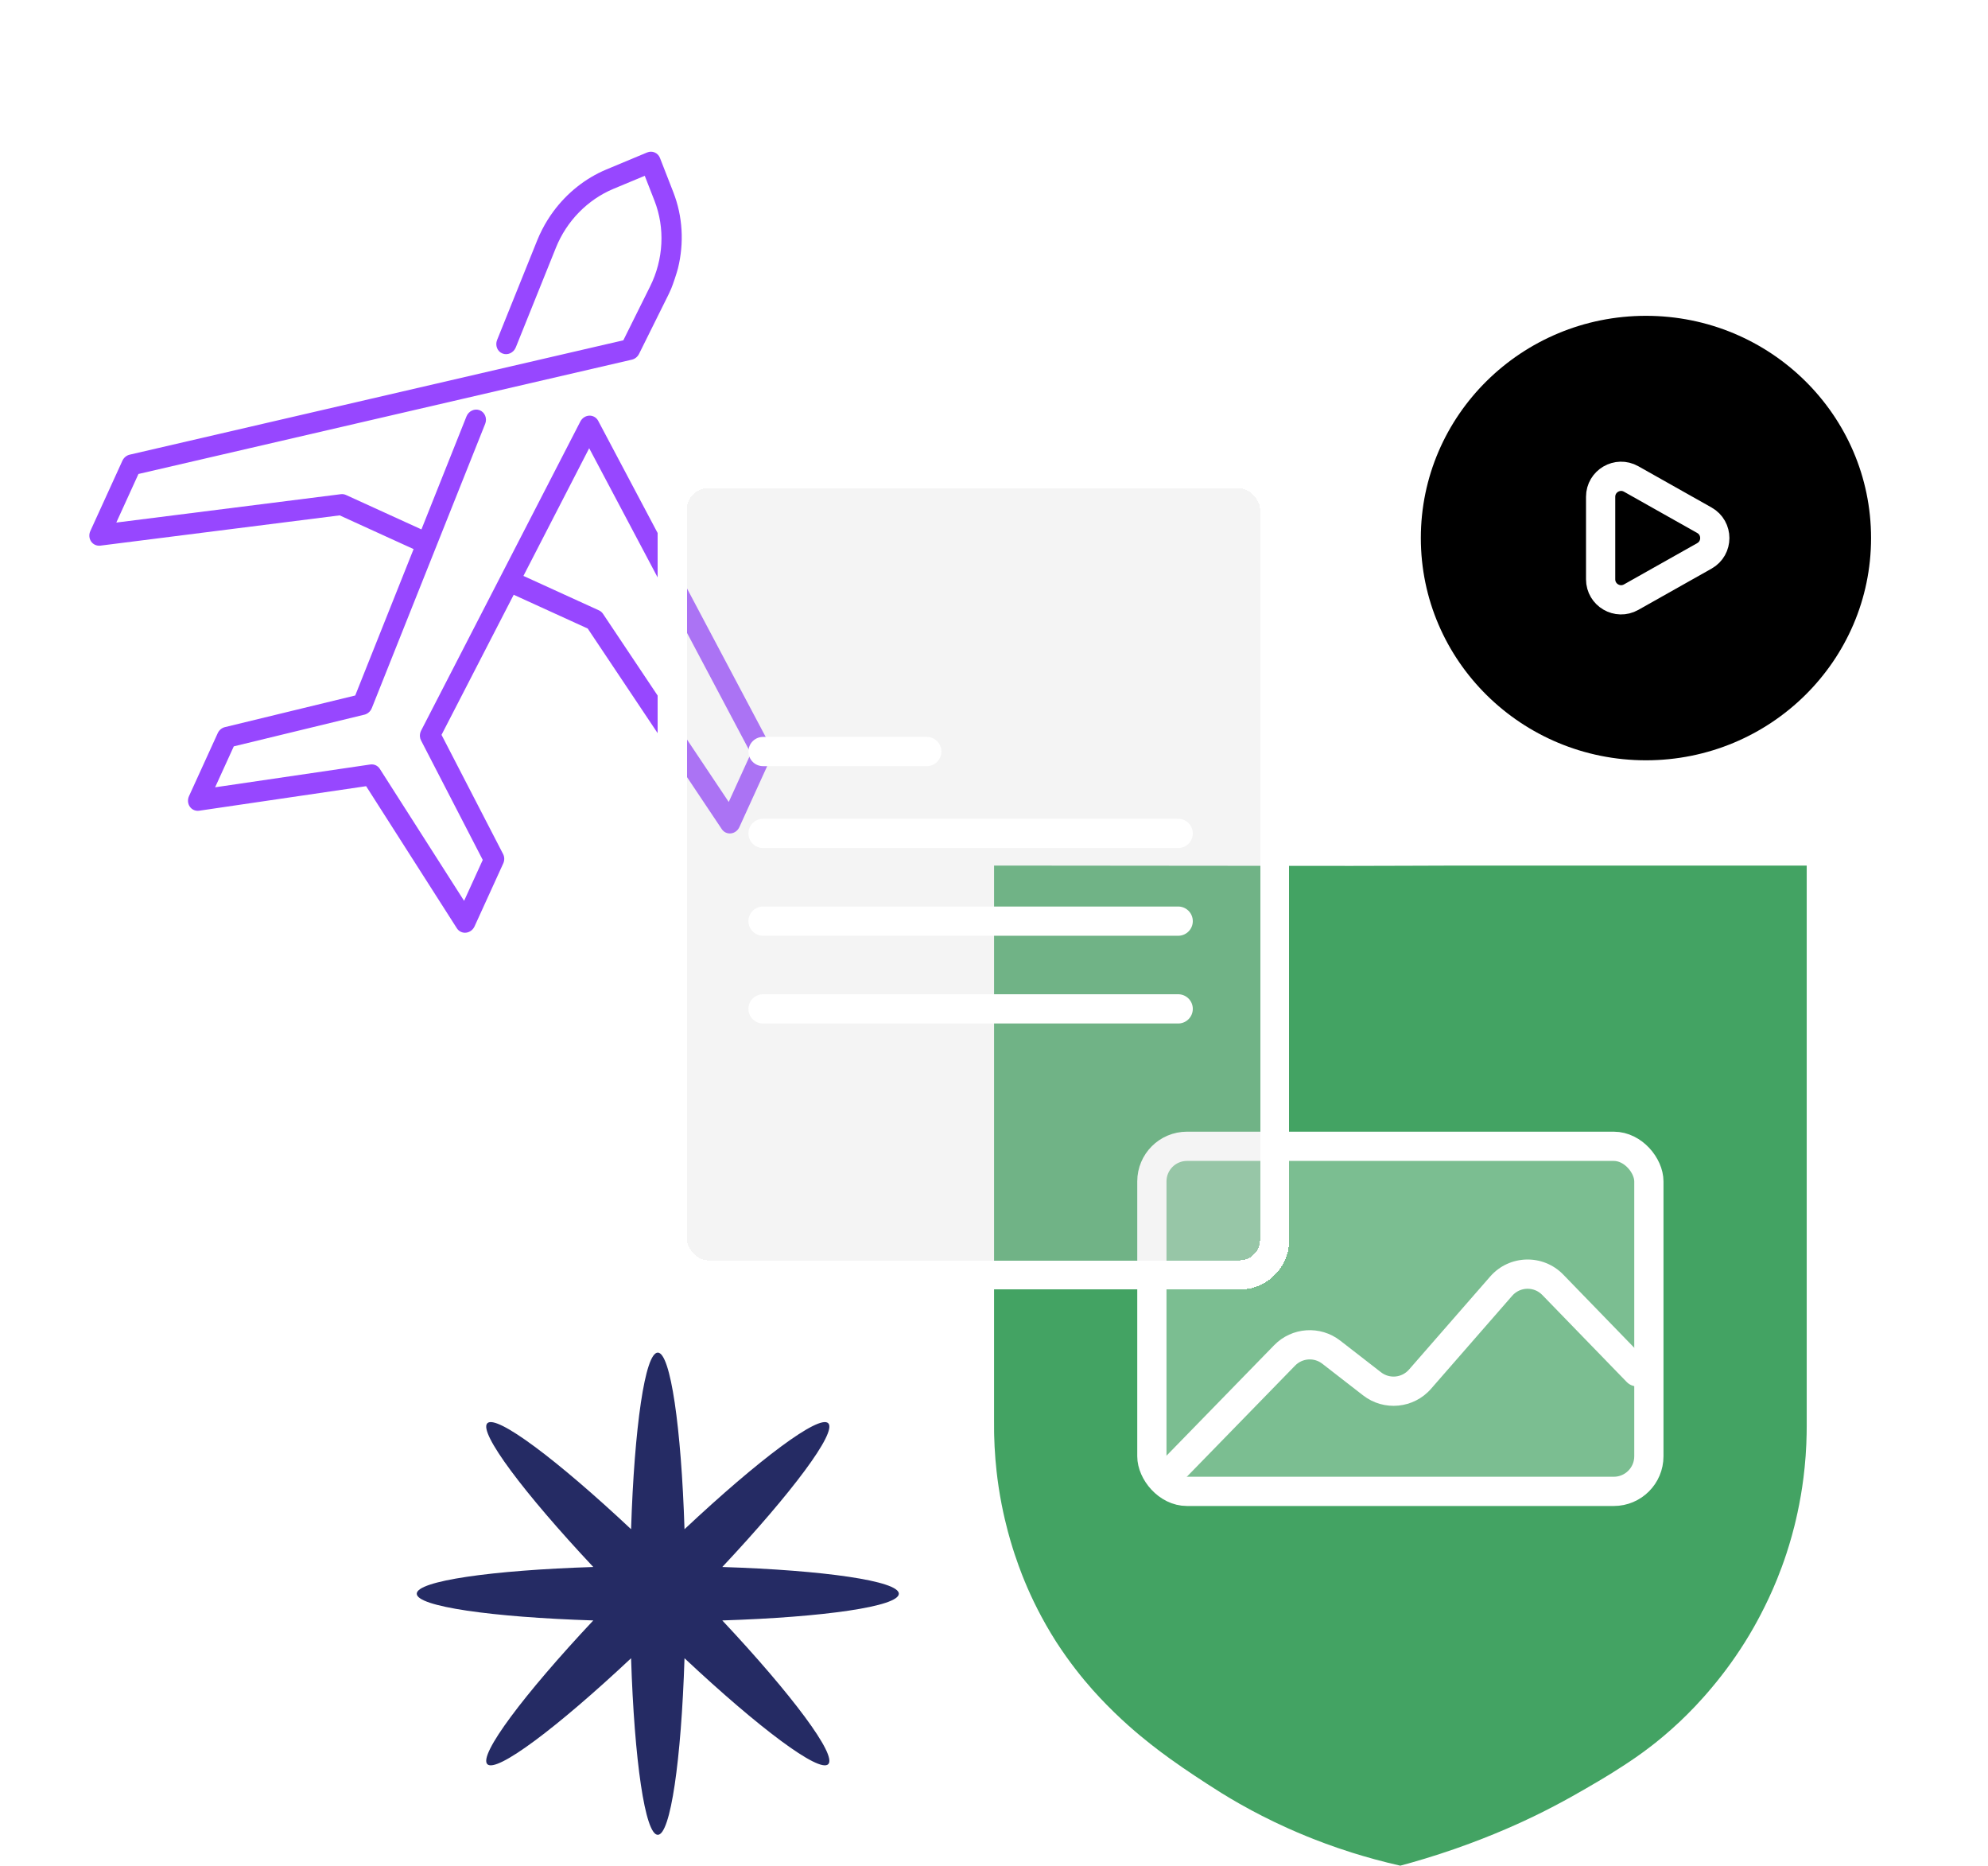
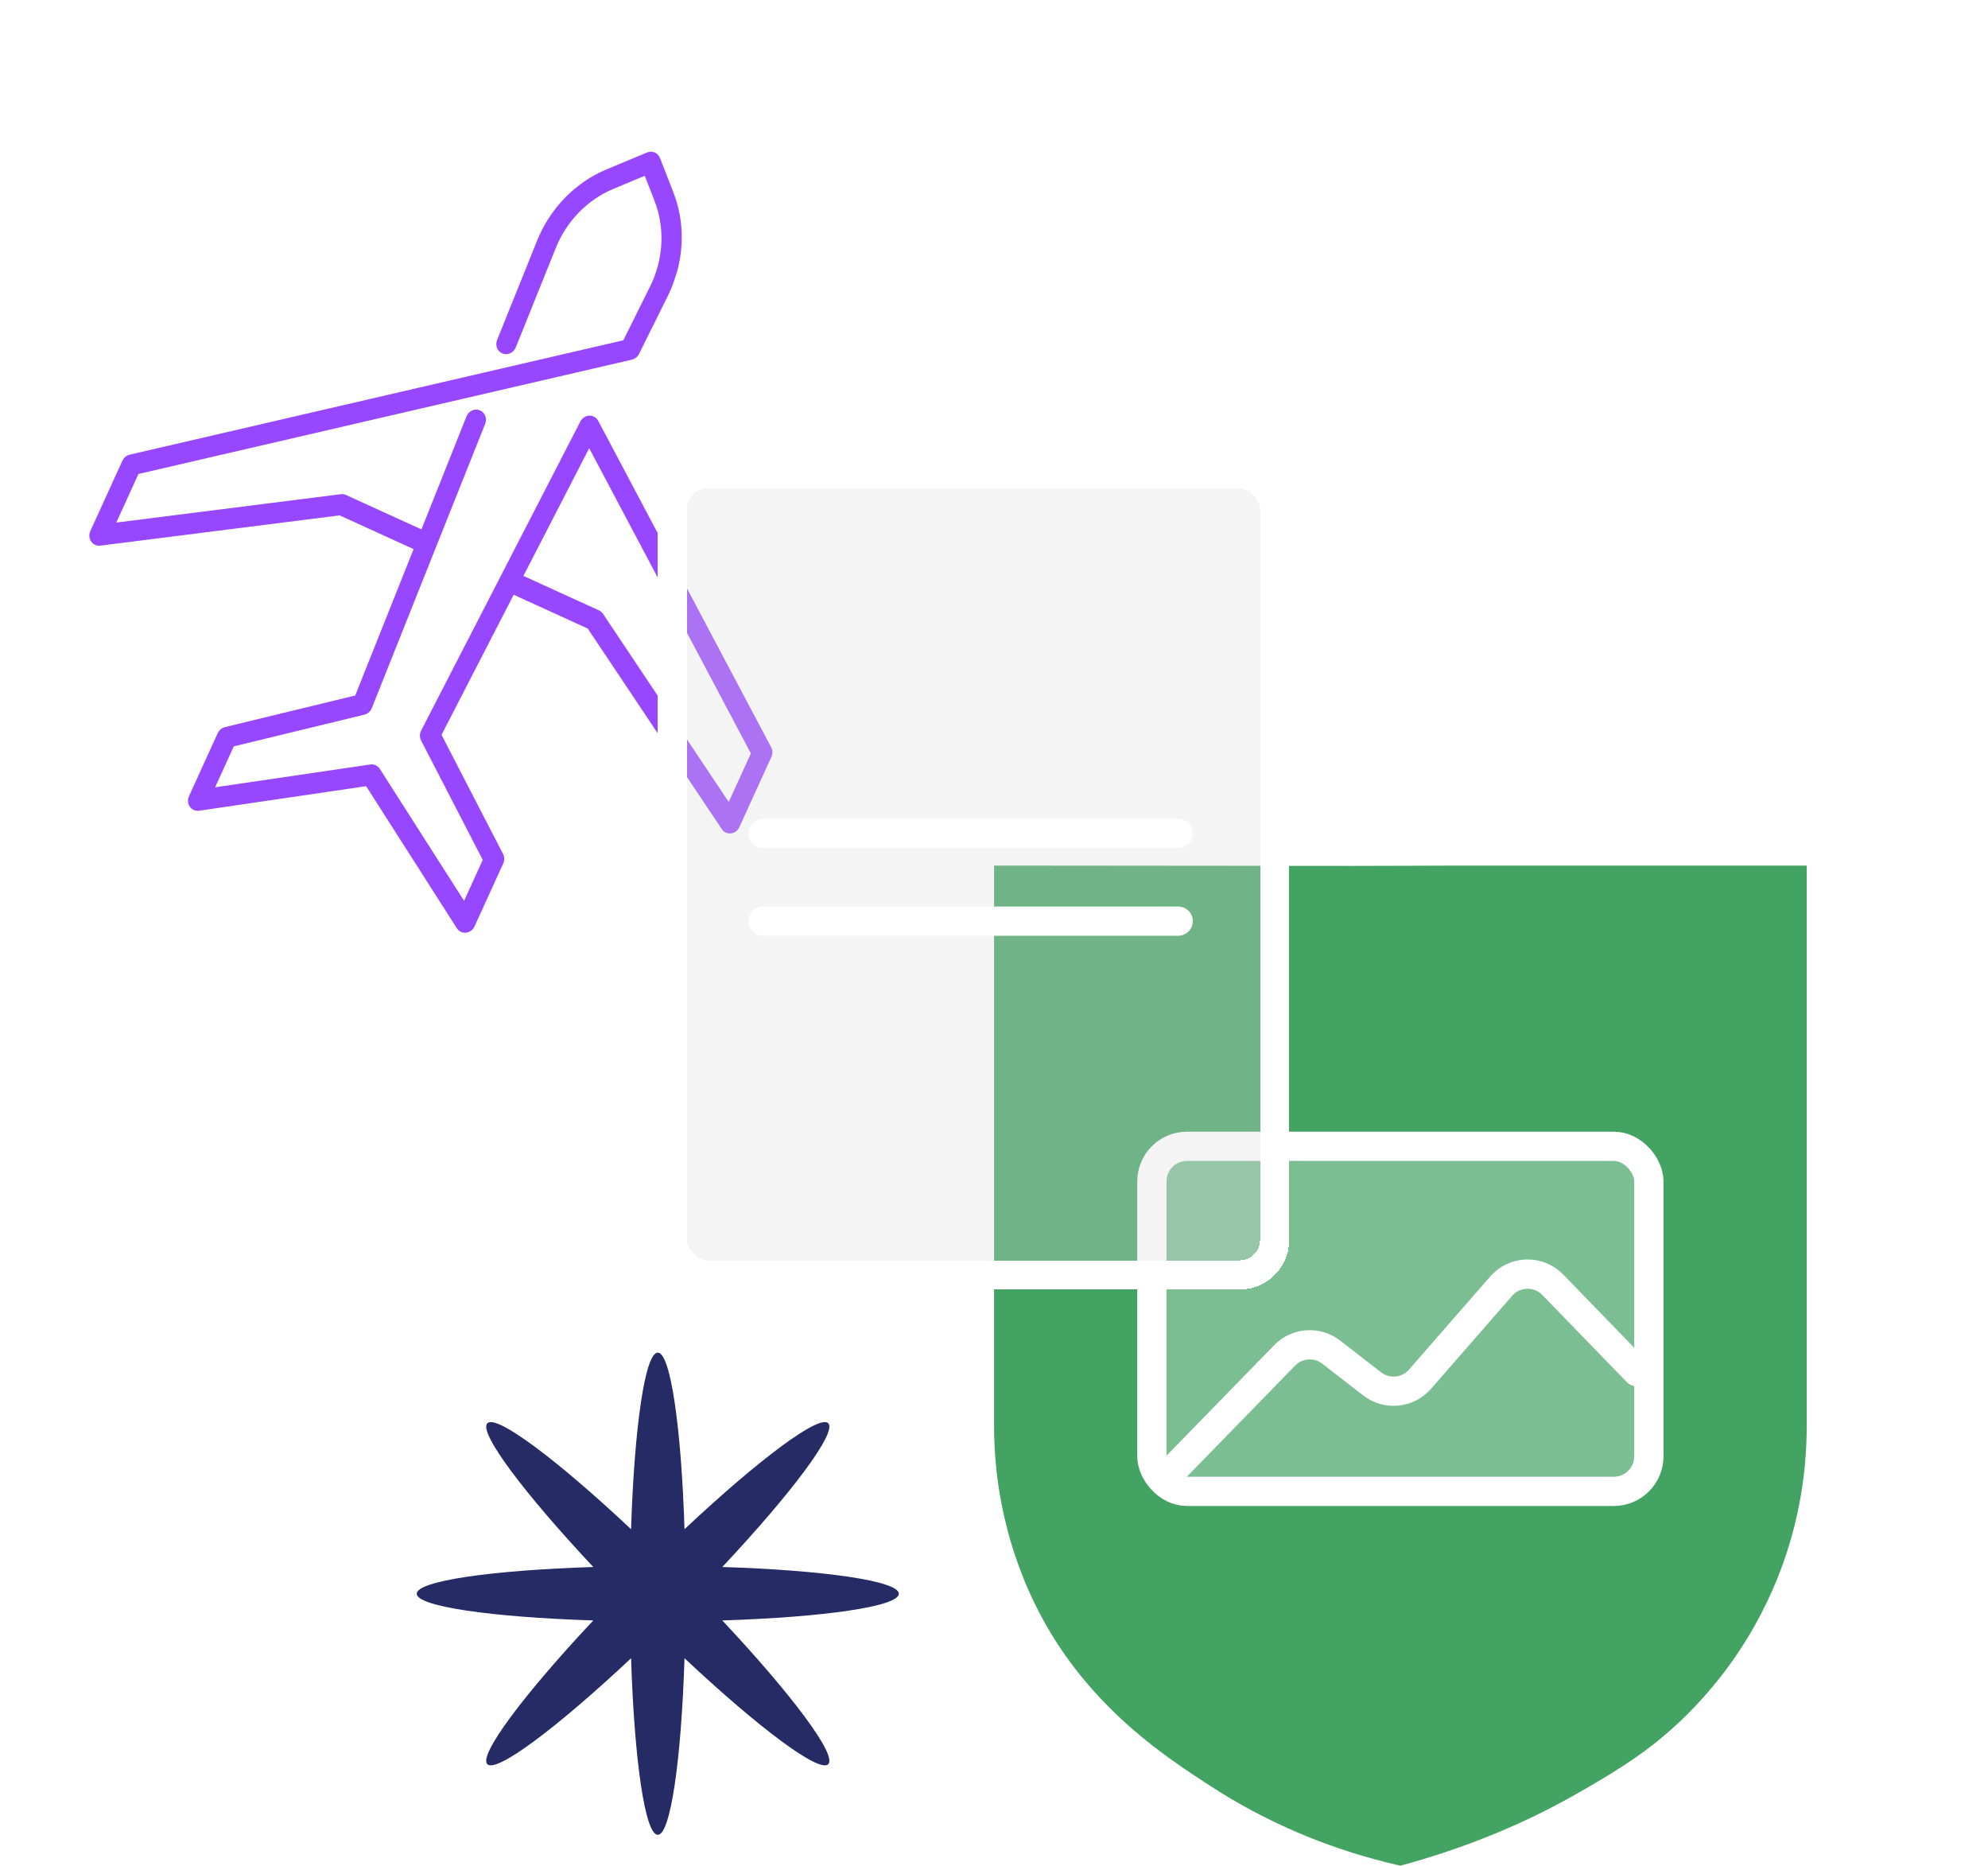
<svg xmlns="http://www.w3.org/2000/svg" width="340" height="319" viewBox="0 0 340 319" fill="none">
  <path d="M170 148C190.367 148.018 210.738 148.037 231.106 148.055C236.427 148.06 244.731 148.004 248.31 148.004C268.537 148.004 288.764 148.004 308.995 148.004V239.61C308.995 240.394 309.006 242.128 308.995 243.893C308.991 244.728 308.98 245.683 308.929 246.914C308.892 247.754 308.847 248.453 308.811 248.948C308.622 251.567 308.309 253.849 307.988 255.72C307.615 257.887 307.205 259.663 306.903 260.883C306.286 263.35 305.637 265.358 305.153 266.752C305.006 267.174 304.552 268.469 303.932 270C302.02 274.723 299.861 278.406 299.197 279.519C297.105 283.022 294.92 285.977 292.886 288.403C290.86 290.848 288.919 292.834 287.27 294.391C285.207 296.336 283.45 297.738 282.502 298.474C280.45 300.068 278.782 301.163 277.402 302.061C275.996 302.982 274.737 303.748 273.372 304.554C270.593 306.189 267.157 308.212 262.614 310.423C260.459 311.474 255.525 313.789 248.897 316.104C245.207 317.391 241.989 318.331 239.486 319C236.409 318.305 233.645 317.532 231.231 316.774C227.865 315.712 225.197 314.677 223.54 314.003C221.142 313.027 219.226 312.139 218.016 311.559C216.473 310.819 215.134 310.128 214.037 309.539C213.373 309.184 212.702 308.815 212.026 308.43C210.945 307.816 209.901 307.198 208.9 306.577C207.081 305.438 205.531 304.425 204.291 303.6C203.051 302.771 201.771 301.917 200.091 300.704C199.032 299.938 198.246 299.343 198.069 299.206C196.741 298.196 193.888 296.011 190.596 292.815C188.662 290.936 187.29 289.402 186.865 288.928C185.101 286.938 182.894 284.216 180.636 280.729C178.134 276.801 176.425 273.225 175.259 270.403C174.775 269.23 173.775 266.723 172.808 263.413C172.284 261.615 171.413 258.368 170.797 254.289C170.495 252.292 170.336 250.624 170.247 249.566C170.122 248.035 170.059 246.652 170.03 245.464C170.03 245.32 170.022 245.109 170.018 244.854C170.004 243.992 170.007 243.371 170.011 242.827C170.011 242.147 170.011 241.466 170.011 240.786C170.011 239.514 170.011 212.168 170.011 148.011L170 148Z" fill="#43A363" />
  <path d="M131.897 127.787L120.629 106.525L118.598 102.692L114.084 94.178L112.054 90.348L102.307 71.955C102.007 71.385 101.421 71.047 100.785 71.068C100.147 71.094 99.561 71.479 99.255 72.07L72.023 124.919C71.856 125.246 71.793 125.596 71.818 125.929C71.818 125.929 71.816 125.934 71.82 125.936C71.839 126.177 71.903 126.409 72.018 126.618L82.563 147.034L79.372 154.029L64.958 131.461C64.605 130.908 63.973 130.62 63.324 130.716L36.792 134.614L39.983 127.616L62.323 122.196L62.325 122.197C62.436 122.167 62.548 122.131 62.651 122.078C62.712 122.052 62.764 122.016 62.822 121.98C62.864 121.956 62.909 121.936 62.951 121.906C63.009 121.863 63.058 121.812 63.109 121.762C63.142 121.734 63.181 121.706 63.208 121.675C63.27 121.611 63.322 121.543 63.373 121.471C63.389 121.446 63.409 121.425 63.425 121.401C63.493 121.296 63.548 121.183 63.592 121.068L82.982 72.459C83.35 71.528 82.923 70.5 82.05 70.145C81.168 69.8 80.151 70.272 79.78 71.199L72.077 90.519L59.17 84.632C58.894 84.506 58.584 84.459 58.276 84.5L19.891 89.35L23.68 81.042L108.069 61.495C108.591 61.374 109.041 61.013 109.292 60.513L114.27 50.489C114.299 50.424 114.347 50.33 114.402 50.217C114.402 50.217 114.611 49.779 114.8 49.338C115.081 48.681 115.777 46.588 115.95 45.882C117.018 41.547 116.769 36.991 115.155 32.862L112.872 27.008C112.525 26.119 111.549 25.703 110.667 26.072L103.703 28.978C100.107 30.482 96.972 32.994 94.636 36.161C94.003 37.019 93.336 38.054 92.715 39.264C92.394 39.889 92.12 40.495 91.888 41.066L85.018 58.127C84.644 59.053 85.055 60.106 85.942 60.443C86.822 60.793 87.841 60.321 88.215 59.393L95.083 42.336C96.91 37.801 100.489 34.144 104.889 32.3L110.269 30.058L111.932 34.317C113.756 38.994 113.49 44.327 111.197 48.95L106.607 58.185L63.46 68.179L45.622 72.31L22.185 77.739C21.638 77.868 21.173 78.251 20.932 78.78L15.45 90.798C15.182 91.387 15.232 92.07 15.587 92.587C15.759 92.841 15.994 93.035 16.264 93.158C16.534 93.281 16.845 93.331 17.159 93.296L58.091 88.12L70.736 93.887L60.752 118.918L38.467 124.327C37.93 124.456 37.472 124.842 37.235 125.362L32.323 136.13C32.052 136.724 32.107 137.415 32.467 137.931C32.828 138.447 33.439 138.712 34.066 138.619L62.618 134.425L78.134 158.719C78.312 158.995 78.557 159.207 78.844 159.337C79.105 159.457 79.398 159.507 79.701 159.474C80.329 159.409 80.886 158.997 81.157 158.404L86.068 147.635C86.305 147.115 86.296 146.516 86.042 146.027L75.513 125.648L87.856 101.696L100.514 107.469L123.448 141.775C123.792 142.292 124.391 142.568 125.013 142.497C125.632 142.425 126.181 142.015 126.45 141.426L131.93 129.41C132.169 128.885 132.158 128.28 131.897 127.787ZM124.634 137.124L103.131 104.956C102.957 104.695 102.721 104.493 102.443 104.366L89.519 98.471L100.766 76.639L128.42 128.823L124.634 137.124Z" fill="#9747FF" />
  <g filter="url(#filter0_d_550_2906)">
    <rect x="197" y="192" width="85" height="59" rx="6" fill="white" fill-opacity="0.3" stroke="white" stroke-width="5" stroke-linejoin="round" />
    <path d="M278.206 232.294C279.167 233.285 280.75 233.309 281.741 232.348C282.732 231.386 282.756 229.803 281.794 228.812L278.206 232.294ZM265.567 215.679L267.361 213.938L265.567 215.679ZM227.681 227.199L226.148 229.174L227.681 227.199ZM200.791 250.745L221.496 229.496L217.915 226.007L197.209 247.255L200.791 250.745ZM226.148 229.174L233.128 234.59L236.193 230.64L229.213 225.224L226.148 229.174ZM244.743 233.463L258.624 217.556L254.857 214.269L240.976 230.176L244.743 233.463ZM263.773 217.42L278.206 232.294L281.794 228.812L267.361 213.938L263.773 217.42ZM258.624 217.556C259.97 216.013 262.347 215.951 263.773 217.42L267.361 213.938C263.899 210.37 258.126 210.522 254.857 214.269L258.624 217.556ZM233.128 234.59C236.686 237.351 241.781 236.857 244.743 233.463L240.976 230.176C239.756 231.573 237.658 231.777 236.193 230.64L233.128 234.59ZM221.496 229.496C222.739 228.221 224.741 228.082 226.148 229.174L229.213 225.224C225.796 222.572 220.933 222.909 217.915 226.007L221.496 229.496Z" fill="white" />
  </g>
  <g filter="url(#filter1_d_550_2906)">
-     <ellipse cx="281.5" cy="88" rx="38.5" ry="38" fill="black" />
    <path d="M291.492 84.951C293.868 86.289 293.868 89.711 291.492 91.049L278.968 98.104C276.635 99.418 273.75 97.732 273.75 95.055L273.75 80.945C273.75 78.268 276.635 76.582 278.968 77.896L291.492 84.951Z" stroke="white" stroke-width="5" />
  </g>
  <path d="M123.531 267.931C140.943 268.485 153.725 270.321 153.725 272.5C153.725 274.679 140.943 276.514 123.531 277.069C135.451 289.773 143.191 300.11 141.65 301.65C140.11 303.191 129.773 295.451 117.069 283.531C116.514 300.943 114.679 313.725 112.5 313.725C110.321 313.725 108.485 300.943 107.931 283.531C95.227 295.451 84.89 303.191 83.349 301.65C81.809 300.11 89.549 289.773 101.469 277.069C84.057 276.514 71.275 274.679 71.275 272.5C71.275 270.321 84.057 268.485 101.469 267.931C89.549 255.226 81.809 244.89 83.349 243.349C84.89 241.809 95.227 249.549 107.931 261.469C108.485 244.057 110.321 231.275 112.5 231.275C114.679 231.275 116.514 244.057 117.069 261.469C129.773 249.549 140.11 241.809 141.65 243.349C143.191 244.89 135.451 255.227 123.531 267.931Z" fill="#252B64" />
  <g filter="url(#filter2_bd_550_2906)">
    <rect x="115" y="77" width="103" height="137" rx="6" fill="#D9D9D9" fill-opacity="0.3" shape-rendering="crispEdges" />
    <rect x="115" y="77" width="103" height="137" rx="6" stroke="white" stroke-width="5" stroke-linejoin="round" shape-rendering="crispEdges" />
  </g>
-   <line x1="130.5" y1="128.5" x2="158.5" y2="128.5" stroke="white" stroke-width="5" stroke-linecap="round" />
  <line x1="130.5" y1="142.5" x2="201.5" y2="142.5" stroke="white" stroke-width="5" stroke-linecap="round" />
  <line x1="130.5" y1="157.5" x2="201.5" y2="157.5" stroke="white" stroke-width="5" stroke-linecap="round" />
-   <line x1="130.5" y1="172.5" x2="201.5" y2="172.5" stroke="white" stroke-width="5" stroke-linecap="round" />
  <defs>
    <filter id="filter0_d_550_2906" x="174.5" y="173.5" width="130" height="104" filterUnits="userSpaceOnUse" color-interpolation-filters="sRGB">
      <feFlood flood-opacity="0" result="BackgroundImageFix" />
      <feColorMatrix in="SourceAlpha" type="matrix" values="0 0 0 0 0 0 0 0 0 0 0 0 0 0 0 0 0 0 127 0" result="hardAlpha" />
      <feOffset dy="4" />
      <feGaussianBlur stdDeviation="10" />
      <feComposite in2="hardAlpha" operator="out" />
      <feColorMatrix type="matrix" values="0 0 0 0 0 0 0 0 0 0 0 0 0 0 0 0 0 0 0.25 0" />
      <feBlend mode="normal" in2="BackgroundImageFix" result="effect1_dropShadow_550_2906" />
      <feBlend mode="normal" in="SourceGraphic" in2="effect1_dropShadow_550_2906" result="shape" />
    </filter>
    <filter id="filter1_d_550_2906" x="223" y="34" width="117" height="116" filterUnits="userSpaceOnUse" color-interpolation-filters="sRGB">
      <feFlood flood-opacity="0" result="BackgroundImageFix" />
      <feColorMatrix in="SourceAlpha" type="matrix" values="0 0 0 0 0 0 0 0 0 0 0 0 0 0 0 0 0 0 127 0" result="hardAlpha" />
      <feOffset dy="4" />
      <feGaussianBlur stdDeviation="10" />
      <feComposite in2="hardAlpha" operator="out" />
      <feColorMatrix type="matrix" values="0 0 0 0 0 0 0 0 0 0 0 0 0 0 0 0 0 0 0.25 0" />
      <feBlend mode="normal" in2="BackgroundImageFix" result="effect1_dropShadow_550_2906" />
      <feBlend mode="normal" in="SourceGraphic" in2="effect1_dropShadow_550_2906" result="shape" />
    </filter>
    <filter id="filter2_bd_550_2906" x="92.5" y="54.5" width="148" height="182" filterUnits="userSpaceOnUse" color-interpolation-filters="sRGB">
      <feFlood flood-opacity="0" result="BackgroundImageFix" />
      <feGaussianBlur in="BackgroundImageFix" stdDeviation="10" />
      <feComposite in2="SourceAlpha" operator="in" result="effect1_backgroundBlur_550_2906" />
      <feColorMatrix in="SourceAlpha" type="matrix" values="0 0 0 0 0 0 0 0 0 0 0 0 0 0 0 0 0 0 127 0" result="hardAlpha" />
      <feOffset dy="4" />
      <feGaussianBlur stdDeviation="2" />
      <feComposite in2="hardAlpha" operator="out" />
      <feColorMatrix type="matrix" values="0 0 0 0 0 0 0 0 0 0 0 0 0 0 0 0 0 0 0.25 0" />
      <feBlend mode="normal" in2="effect1_backgroundBlur_550_2906" result="effect2_dropShadow_550_2906" />
      <feBlend mode="normal" in="SourceGraphic" in2="effect2_dropShadow_550_2906" result="shape" />
    </filter>
  </defs>
</svg>